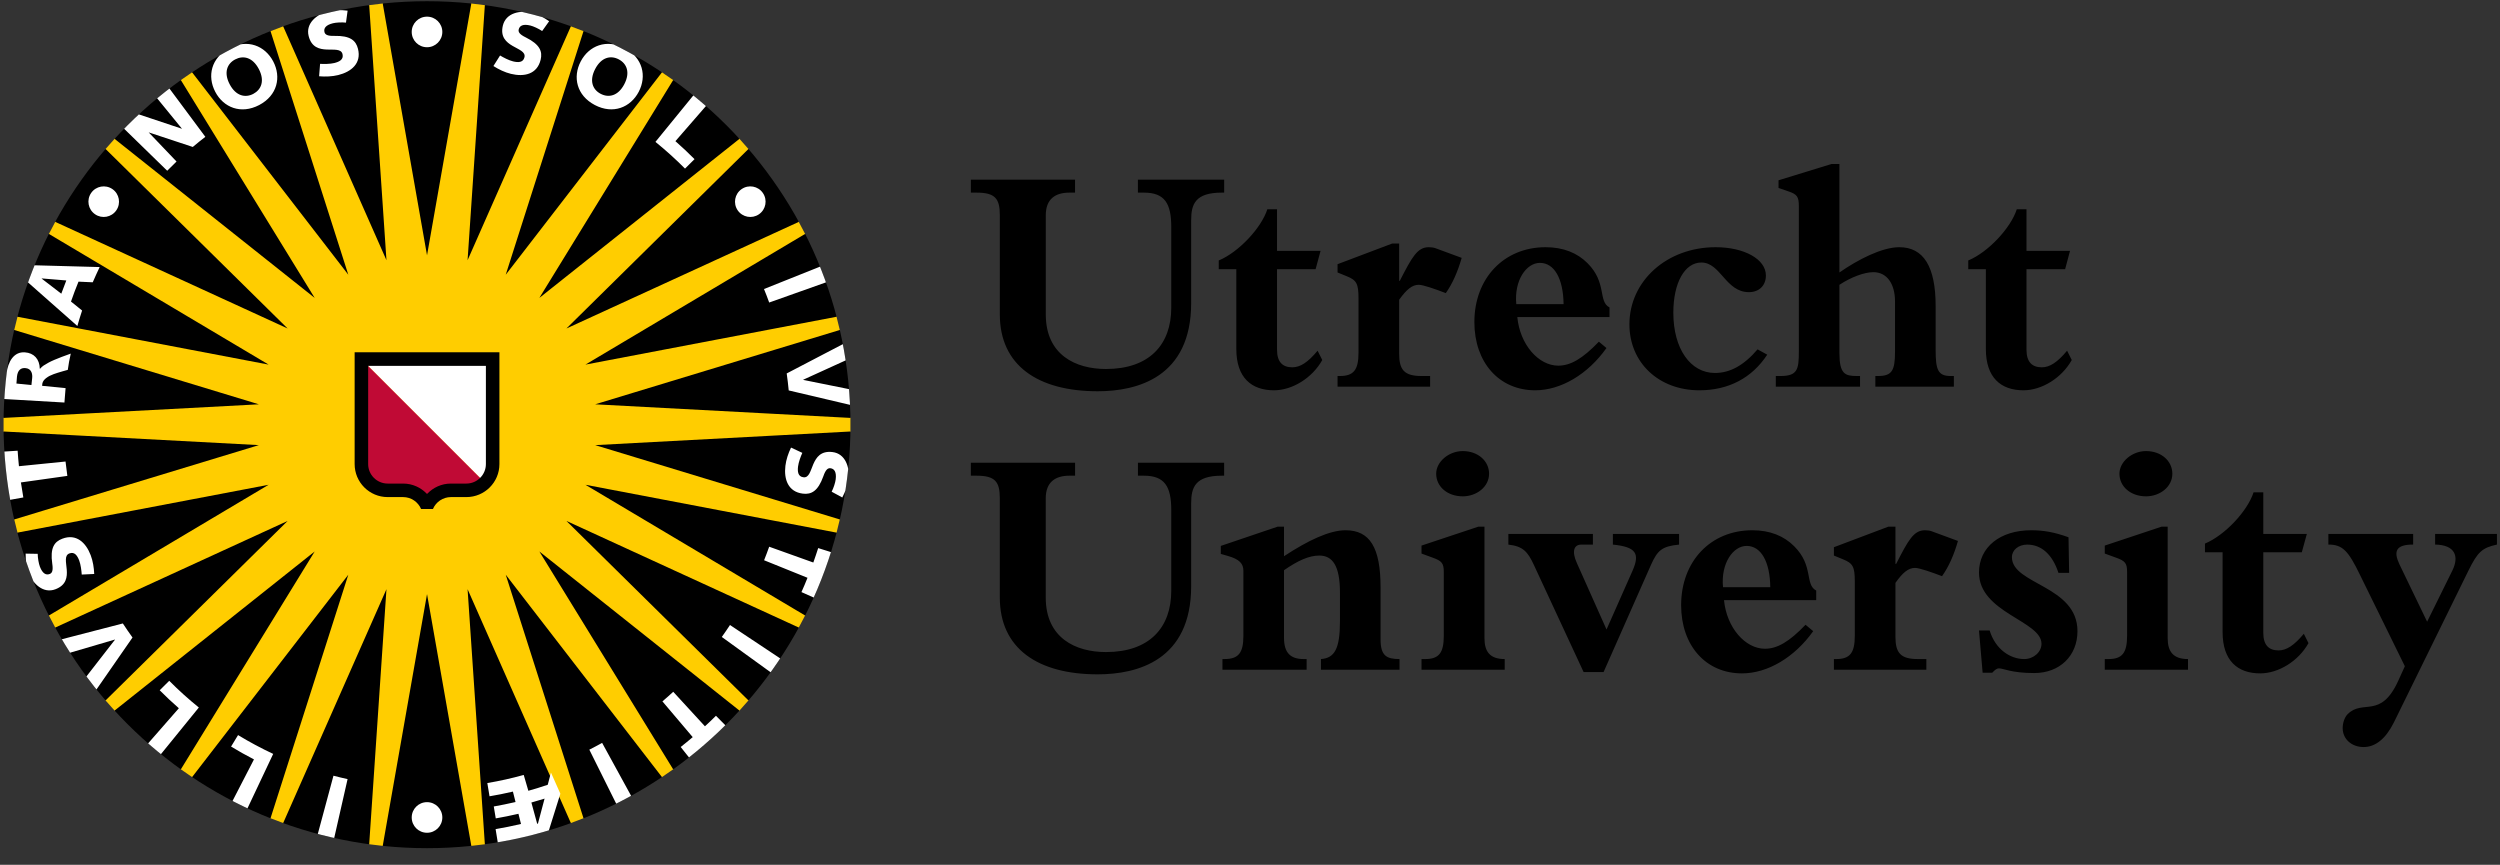
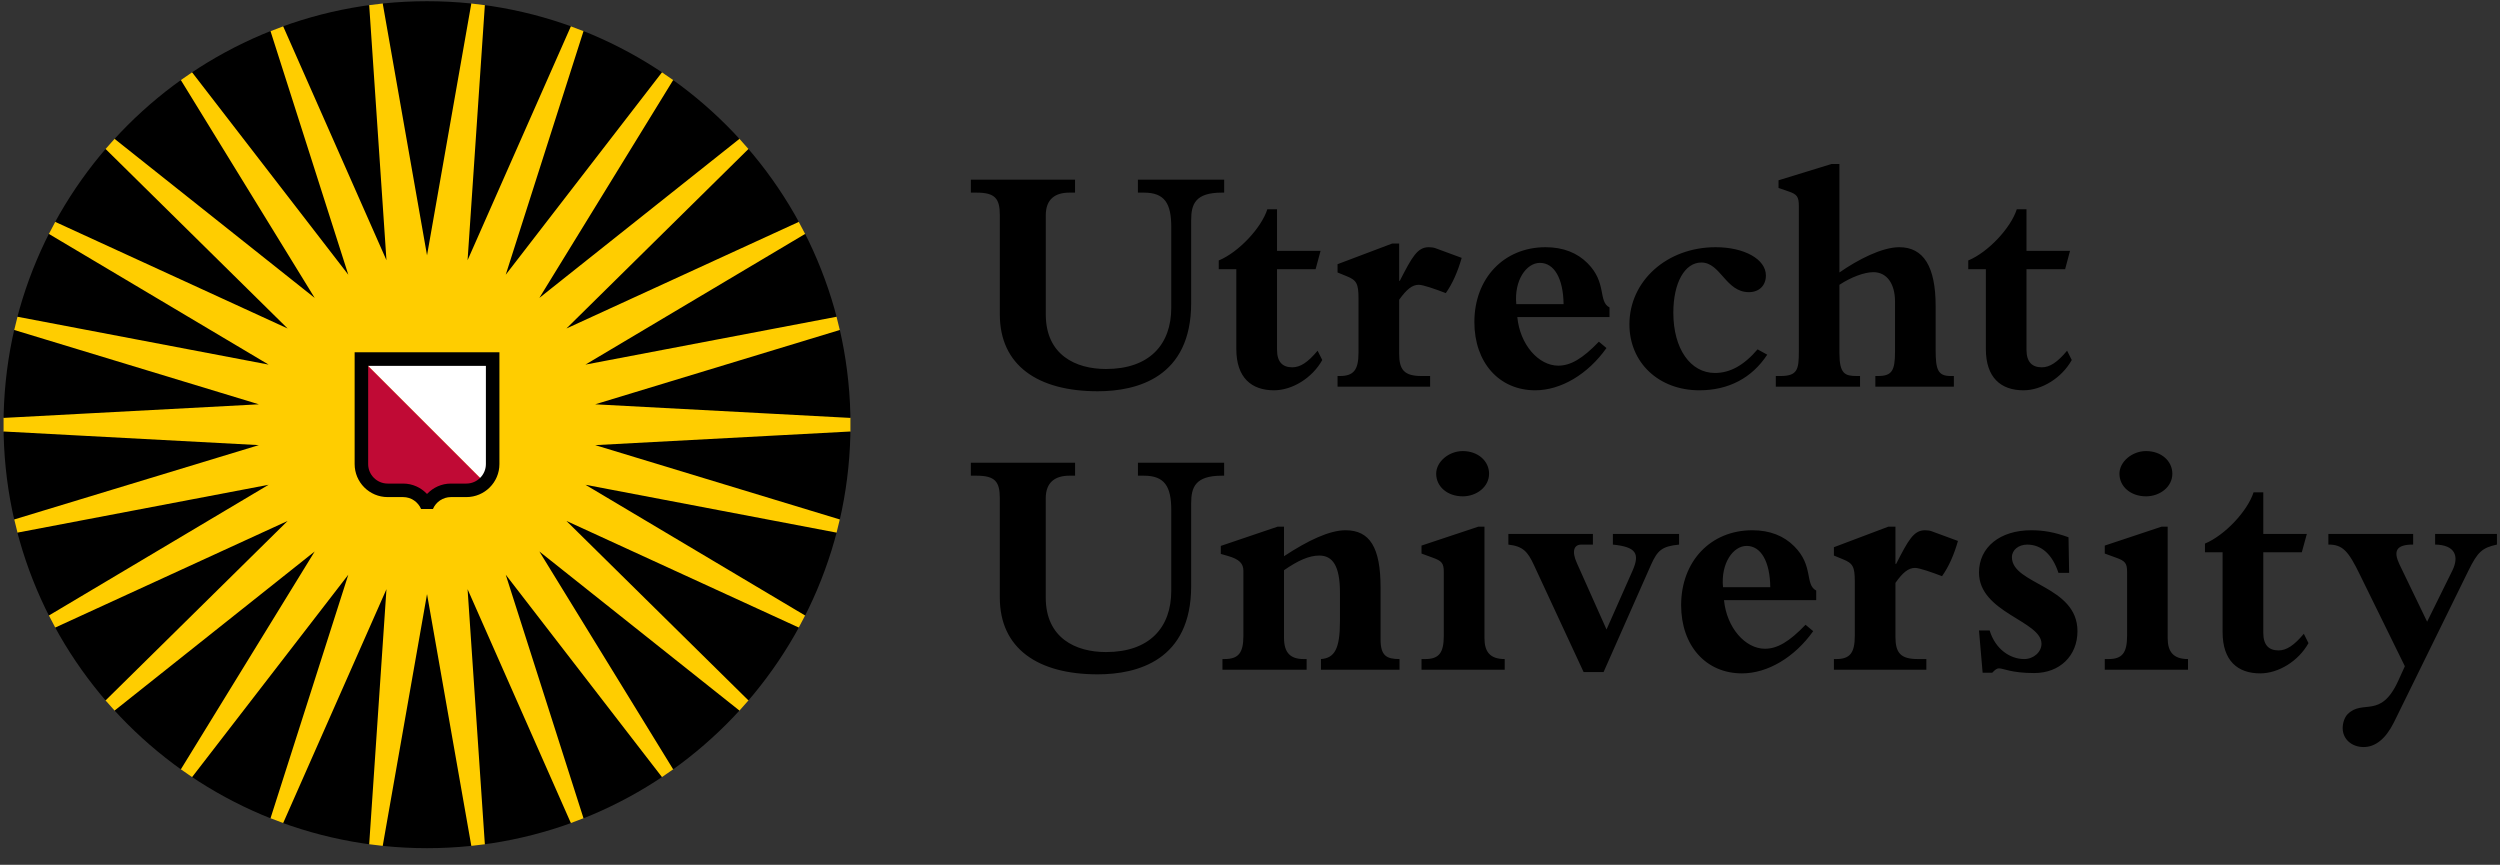
<svg xmlns="http://www.w3.org/2000/svg" width="100%" height="100%" viewBox="0 0 159 55" version="1.1" xml:space="preserve" style="fill-rule:evenodd;clip-rule:evenodd;stroke-linejoin:round;stroke-miterlimit:2;">
  <rect x="0" y="0" width="159" height="55" fill="#333333" stroke="none" />
  <g transform="matrix(1,0,0,1,22.965,53.038)">
    <path d="M0,-52.055L0.511,-52.71L1.377,-52.815L2.031,-52.302L6.352,-52.302L7.006,-52.815L7.87,-52.71L8.383,-52.056L12.58,-51.021L13.337,-51.364L14.151,-51.054L14.492,-50.295L18.314,-48.291L19.131,-48.44L19.847,-47.947L19.997,-47.127L23.233,-44.263L24.061,-44.211L24.637,-43.56L24.588,-42.73L27.039,-39.179L27.833,-38.931L28.24,-38.16L27.993,-37.367L29.525,-33.326L30.238,-32.896L30.445,-32.051L30.016,-31.34L30.535,-27.051L31.122,-26.463L31.122,-25.59L30.535,-25.004L30.016,-20.719L30.447,-20.008L30.24,-19.16L29.527,-18.732L27.995,-14.691L28.242,-13.898L27.835,-13.125L27.043,-12.879L24.588,-9.324L24.637,-8.492L24.061,-7.842L23.233,-7.793L20.001,-4.929L19.851,-4.111L19.136,-3.615L18.318,-3.767L14.491,-1.76L14.151,-1L13.337,-0.691L12.579,-1.033L8.388,0.002L7.875,0.656L7.01,0.76L6.357,0.246L2.035,0.246L1.381,0.76L0.517,0.656L0.004,0.002L-4.192,-1.033L-4.949,-0.691L-5.763,-1L-6.106,-1.76L-9.927,-3.763L-10.744,-3.613L-11.461,-4.109L-11.61,-4.928L-14.846,-7.793L-15.675,-7.842L-16.253,-8.492L-16.204,-9.324L-18.655,-12.873L-19.449,-13.121L-19.854,-13.892L-19.607,-14.687L-21.139,-18.728L-21.85,-19.156L-22.059,-20.004L-21.629,-20.713L-22.15,-25.004L-22.738,-25.59L-22.738,-26.463L-22.15,-27.051L-21.63,-31.334L-22.061,-32.047L-21.852,-32.892L-21.141,-33.322L-19.608,-37.363L-19.856,-38.156L-19.451,-38.928L-18.658,-39.176L-16.203,-42.73L-16.253,-43.56L-15.675,-44.211L-14.846,-44.263L-11.615,-47.125L-11.466,-47.943L-10.748,-48.438L-9.931,-48.287L-6.105,-50.295L-5.763,-51.054L-4.949,-51.364L-4.192,-51.021L0,-52.055Z" style="fill:rgb(255,205,0);fill-rule:nonzero;" />
  </g>
  <g transform="matrix(1,0,0,1,-45.13,-36.773)">
    <clipPath id="_clip1">
      <path d="M45.355,63.784C45.355,78.659 57.413,90.717 72.289,90.717C87.164,90.717 99.221,78.659 99.221,63.784C99.221,48.911 87.164,36.85 72.289,36.85C57.413,36.85 45.355,48.911 45.355,63.784Z" clip-rule="nonzero" />
    </clipPath>
    <g clip-path="url(#_clip1)">
      <g transform="matrix(1,0,0,1,81.528,38.242)">
        <path d="M0,51.083L-6.66,36.003L-5.546,52.452M-18.479,0L-11.819,15.081L-12.933,-1.368M-24.32,2.952L-14.246,16.003L-19.262,0.296M-29.29,7.22L-16.384,17.478L-25.014,3.431M-33.091,12.548L-18.105,19.423L-29.845,7.847M-35.509,18.634L-19.314,21.72L-33.482,13.294M-36.398,25.122L-19.935,24.245L-35.71,19.452M-35.71,31.634L-19.935,26.841L-36.398,25.962M-33.482,37.792L-19.314,29.362L-35.509,32.448M-29.845,43.237L-18.105,31.663L-33.091,38.538M-25.014,47.653L-16.384,33.605L-29.29,43.866M-19.262,50.788L-14.246,35.083L-24.32,48.134M-12.933,52.452L-11.819,36.003L-18.479,51.083M-6.383,52.552L-9.239,36.315L-12.096,52.552M5.842,48.134L-4.233,35.083L0.782,50.788M10.809,43.866L-2.095,33.605L6.534,47.653M14.611,38.538L-0.373,31.663L11.365,43.237M17.027,32.448L0.835,29.362L15.001,37.792M17.918,25.962L1.456,26.841L17.23,31.634M17.23,19.452L1.456,24.245L17.918,25.122M15.001,13.294L0.835,21.72L17.027,18.634M11.365,7.847L-0.373,19.423L14.611,12.548M6.534,3.431L-2.095,17.478L10.809,7.22M0.782,0.296L-4.233,16.003L5.842,2.952M-5.546,-1.368L-6.66,15.081L0,0M-6.383,-1.469L-9.239,14.769L-12.096,-1.469" style="fill-rule:nonzero;" />
      </g>
      <g transform="matrix(1,0,0,1,52.527,77.742)">
-         <path d="M0,-27.591C0.305,-28.032 0.195,-28.638 -0.247,-28.943C-0.69,-29.247 -1.296,-29.138 -1.601,-28.695C-1.906,-28.253 -1.795,-27.648 -1.352,-27.343C-0.911,-27.036 -0.305,-27.148 0,-27.591M18.788,11.022C18.788,11.561 19.223,11.995 19.762,11.995C20.299,11.995 20.735,11.561 20.735,11.022C20.735,10.483 20.299,10.048 19.762,10.048C19.223,10.048 18.788,10.483 18.788,11.022M39.521,-27.591C39.825,-27.148 40.434,-27.036 40.875,-27.343C41.317,-27.648 41.427,-28.253 41.122,-28.695C40.818,-29.138 40.213,-29.247 39.771,-28.943C39.327,-28.638 39.217,-28.032 39.521,-27.591M19.762,-37.965C20.299,-37.965 20.735,-38.4 20.735,-38.938C20.735,-39.475 20.299,-39.91 19.762,-39.91C19.223,-39.91 18.788,-39.475 18.788,-38.938C18.788,-38.4 19.223,-37.965 19.762,-37.965M12.898,-36.118C13.296,-36.085 13.724,-36.099 14.114,-36.195C14.947,-36.402 15.601,-36.939 15.371,-37.863C15.24,-38.389 14.885,-38.709 13.874,-38.686C13.419,-38.672 13.277,-38.775 13.24,-38.926C13.18,-39.164 13.312,-39.375 13.778,-39.49C13.978,-39.54 14.335,-39.559 14.607,-39.53L14.711,-40.291C14.29,-40.342 13.876,-40.342 13.459,-40.239C12.752,-40.061 12.031,-39.487 12.232,-38.681C12.412,-37.956 12.912,-37.839 13.383,-37.818C13.854,-37.798 14.3,-37.874 14.387,-37.528C14.473,-37.174 14.169,-37.036 13.866,-36.961C13.601,-36.895 13.205,-36.895 12.96,-36.908L12.898,-36.118ZM7.211,-35.609C6.817,-36.359 7.051,-36.923 7.559,-37.189C8.072,-37.46 8.667,-37.331 9.062,-36.582C9.456,-35.831 9.224,-35.269 8.71,-34.997C8.201,-34.732 7.605,-34.861 7.211,-35.609M6.294,-35.128C6.814,-34.134 7.922,-33.679 9.087,-34.288C10.249,-34.9 10.501,-36.07 9.98,-37.063C9.458,-38.055 8.35,-38.512 7.19,-37.902C6.026,-37.292 5.772,-36.12 6.294,-35.128M-1.405,-4.464C-1.421,-4.864 -1.487,-5.286 -1.63,-5.661C-1.937,-6.464 -2.547,-7.046 -3.438,-6.706C-3.944,-6.513 -4.218,-6.124 -4.074,-5.122C-4.004,-4.669 -4.089,-4.519 -4.234,-4.464C-4.463,-4.374 -4.689,-4.48 -4.859,-4.927C-4.934,-5.122 -4.996,-5.474 -4.999,-5.745L-5.767,-5.759C-5.767,-5.333 -5.718,-4.923 -5.564,-4.521C-5.303,-3.841 -4.645,-3.196 -3.87,-3.493C-3.172,-3.759 -3.116,-4.269 -3.152,-4.739C-3.188,-5.208 -3.318,-5.644 -2.984,-5.771C-2.646,-5.9 -2.472,-5.614 -2.36,-5.321C-2.263,-5.068 -2.214,-4.673 -2.199,-4.427L-1.405,-4.464ZM42.913,-12.503C42.739,-12.144 42.602,-11.739 42.554,-11.341C42.452,-10.489 42.723,-9.687 43.668,-9.573C44.204,-9.509 44.628,-9.728 44.968,-10.679C45.116,-11.114 45.263,-11.208 45.418,-11.189C45.659,-11.161 45.811,-10.962 45.754,-10.487C45.73,-10.28 45.621,-9.939 45.496,-9.696L46.172,-9.329C46.367,-9.706 46.516,-10.089 46.566,-10.519C46.654,-11.243 46.371,-12.12 45.548,-12.218C44.804,-12.308 44.519,-11.88 44.33,-11.45C44.145,-11.017 44.058,-10.571 43.703,-10.614C43.342,-10.657 43.322,-10.991 43.359,-11.302C43.392,-11.573 43.529,-11.943 43.631,-12.167L42.913,-12.503ZM30.458,-36.584C30.851,-37.335 31.446,-37.462 31.954,-37.195C32.467,-36.926 32.7,-36.363 32.307,-35.611C31.914,-34.862 31.316,-34.734 30.804,-35.003C30.295,-35.269 30.064,-35.833 30.458,-36.584M29.538,-37.065C29.017,-36.071 29.271,-34.9 30.436,-34.288C31.596,-33.681 32.704,-34.136 33.226,-35.13C33.746,-36.122 33.492,-37.294 32.333,-37.902C31.168,-38.513 30.059,-38.057 29.538,-37.065M23.984,-36.769C24.323,-36.554 24.708,-36.367 25.098,-36.272C25.931,-36.068 26.76,-36.239 26.987,-37.164C27.115,-37.69 26.949,-38.138 26.044,-38.589C25.632,-38.787 25.556,-38.944 25.593,-39.095C25.65,-39.334 25.865,-39.46 26.332,-39.346C26.531,-39.297 26.857,-39.148 27.084,-38.995L27.529,-39.62C27.181,-39.861 26.814,-40.052 26.397,-40.156C25.688,-40.33 24.785,-40.154 24.586,-39.348C24.41,-38.622 24.798,-38.286 25.205,-38.049C25.611,-37.811 26.043,-37.672 25.958,-37.325C25.871,-36.972 25.537,-36.992 25.234,-37.065C24.968,-37.129 24.618,-37.313 24.407,-37.44L23.984,-36.769ZM0.39,-32.884L3.237,-30.109C3.432,-30.31 3.629,-30.503 3.831,-30.696L2.059,-32.55L4.864,-31.622C5.126,-31.843 5.392,-32.058 5.663,-32.267L3.291,-35.458L2.5,-34.835L4.18,-32.777L1.271,-33.749M-4.743,-23.261L-3.18,-23.132C-3.292,-22.851 -3.398,-22.573 -3.499,-22.29L-4.747,-23.249L-4.743,-23.261ZM-5.735,-23.112L-2.477,-20.236C-2.383,-20.568 -2.283,-20.896 -2.175,-21.22L-2.882,-21.79C-2.735,-22.218 -2.575,-22.64 -2.404,-23.056L-1.498,-23.015C-1.358,-23.339 -1.211,-23.665 -1.058,-23.984L-5.36,-24.101M-5.758,-17.556C-5.371,-17.513 -5.323,-17.148 -5.352,-16.909C-5.367,-16.771 -5.386,-16.612 -5.398,-16.48L-6.352,-16.575C-6.336,-16.734 -6.333,-16.878 -6.317,-17.023C-6.272,-17.423 -6.074,-17.593 -5.758,-17.556M-7.313,-15.601L-3.299,-15.368C-3.281,-15.675 -3.256,-15.98 -3.226,-16.284L-4.719,-16.431C-4.716,-16.464 -4.713,-16.527 -4.703,-16.579C-4.653,-16.845 -4.329,-17.05 -3.982,-17.175C-3.698,-17.28 -3.085,-17.446 -3.085,-17.446C-3.036,-17.792 -2.982,-18.126 -2.896,-18.48C-2.896,-18.48 -3.946,-18.116 -4.324,-17.898C-4.565,-17.761 -4.699,-17.693 -4.849,-17.517L-4.867,-17.521C-4.879,-18.134 -5.242,-18.521 -5.813,-18.56C-6.511,-18.611 -6.888,-17.98 -6.981,-17.212L-7.154,-17.226M-6.898,-9.154L-5.913,-9.331C-5.97,-9.648 -6.021,-9.968 -6.067,-10.286L-3.114,-10.702C-3.156,-10.999 -3.197,-11.318 -3.229,-11.616L-6.192,-11.318C-6.227,-11.648 -6.254,-11.978 -6.275,-12.304L-7.266,-12.241M-3.088,0.587L-0.089,-0.294L-0.083,-0.286L-1.995,2.175L-1.348,3.007L1.031,-0.423C0.819,-0.716 0.614,-1.015 0.416,-1.318L-3.612,-0.275M2.744,7.11L5.249,4.028C4.591,3.497 3.962,2.93 3.366,2.329L2.76,2.932C3.153,3.329 3.559,3.708 3.978,4.075L1.933,6.413M8.279,10.577L9.978,6.979C9.211,6.62 8.466,6.222 7.743,5.782L7.299,6.513C7.774,6.802 8.26,7.073 8.755,7.329L7.321,10.108M13.825,12.473L14.709,8.583C14.413,8.516 14.103,8.444 13.811,8.366L12.776,12.214M26.816,11.411L27.238,9.823C26.962,9.909 26.665,9.997 26.399,10.071L26.768,11.423L26.816,11.411ZM24.284,12.751L24.123,11.763C24.642,11.675 25.16,11.571 25.739,11.436L25.576,10.788C25.052,10.907 24.6,11.001 24.133,11.081L24.007,10.323C24.45,10.245 24.892,10.155 25.391,10.04L25.224,9.376C24.692,9.501 24.215,9.595 23.737,9.675L23.597,8.833C24.376,8.702 25.149,8.53 25.912,8.317L26.206,9.325C26.621,9.21 27.032,9.081 27.44,8.942L27.643,8.165L28.242,9.511L27.458,12.014M32.814,9.776L30.898,6.278C30.634,6.427 30.354,6.573 30.084,6.71L31.861,10.28M38.84,5.264L38.137,4.554C37.911,4.782 37.677,5.005 37.437,5.223L35.421,3.028C35.2,3.231 34.964,3.444 34.733,3.639L36.66,5.913C36.409,6.128 36.153,6.335 35.895,6.54L36.516,7.321M42.349,0.989L39.03,-1.218C38.865,-0.968 38.685,-0.702 38.51,-0.458L41.733,1.874M45.59,-5.812L44.64,-6.111C44.543,-5.804 44.438,-5.497 44.33,-5.193L41.523,-6.198C41.423,-5.917 41.313,-5.618 41.199,-5.337L43.96,-4.222C43.839,-3.915 43.709,-3.609 43.575,-3.312L44.492,-2.904M46.754,-16.189L43.688,-16.808L43.686,-16.818L46.523,-18.111L46.344,-19.152L42.637,-17.218C42.69,-16.857 42.73,-16.499 42.765,-16.138L46.814,-15.185M44.896,-24.066L41.193,-22.587C41.309,-22.306 41.423,-22.009 41.523,-21.728L45.273,-23.06M37.599,-34.337L35.559,-31.991C35.978,-31.622 36.384,-31.241 36.775,-30.847L36.17,-30.245C35.573,-30.847 34.946,-31.411 34.289,-31.945L36.795,-35.017" style="fill:white;fill-rule:nonzero;" />
-       </g>
+         </g>
    </g>
  </g>
  <g transform="matrix(1,0,0,1,30.852,24.019)">
    <path d="M0,6.683C-0.304,6.994 -0.725,7.185 -1.192,7.185L-2.173,7.185C-2.722,7.185 -3.209,7.451 -3.513,7.861L-3.875,7.861C-4.178,7.451 -4.666,7.185 -5.215,7.185L-6.194,7.185C-7.116,7.185 -7.862,6.439 -7.862,5.517L-7.862,-1.178" style="fill:rgb(192,10,53);fill-rule:nonzero;" />
  </g>
  <g transform="matrix(1,0,0,1,22.99,30.702)">
    <path d="M0,-7.861L8.338,-7.861L8.338,-1.166C8.338,-0.709 8.157,-0.3 7.862,0" style="fill:white;fill-rule:nonzero;" />
  </g>
  <g transform="matrix(1,0,0,1,30.903,31.511)">
    <path d="M0,-8.242L-7.488,-8.242L-7.488,-1.996C-7.488,-1.314 -6.932,-0.756 -6.245,-0.756L-5.266,-0.756C-4.668,-0.756 -4.14,-0.506 -3.758,-0.107L-3.731,-0.107C-3.348,-0.506 -2.82,-0.756 -2.224,-0.756L-1.243,-0.756C-0.556,-0.756 0,-1.314 0,-1.996L0,-8.242ZM0.86,-1.996C0.86,-0.836 -0.082,0.104 -1.243,0.104L-2.224,0.104C-2.738,0.104 -3.18,0.418 -3.369,0.863L-4.121,0.863C-4.309,0.418 -4.75,0.104 -5.266,0.104L-6.245,0.104C-7.407,0.104 -8.348,-0.836 -8.348,-1.996L-8.348,-9.105L0.86,-9.105L0.86,-1.996Z" style="fill-rule:nonzero;" />
  </g>
  <g transform="matrix(1,0,0,1,128.885,13.072)">
    <path d="M0,9.171C0,9.955 0.359,10.289 0.972,10.289C1.48,10.289 1.964,9.973 2.582,9.233L2.879,9.825C2.242,10.967 0.972,11.751 -0.192,11.751C-1.631,11.751 -2.584,10.944 -2.584,9.126L-2.584,4.049L-3.704,4.049L-3.704,3.494C-2.433,2.967 -0.995,1.421 -0.617,0.237L0,0.237L0,2.883L2.768,2.883L2.457,4.049L0,4.049L0,9.171ZM-11.898,9.382C-11.898,10.714 -11.537,10.842 -10.797,10.842L-10.586,10.842L-10.586,11.518L-15.944,11.518L-15.944,10.842L-15.642,10.842C-14.561,10.842 -14.479,10.417 -14.479,9.295L-14.479,0.046C-14.479,-0.565 -14.587,-0.715 -15.157,-0.906L-15.771,-1.117L-15.771,-1.605L-12.405,-2.641L-11.898,-2.641L-11.898,4.257C-10.711,3.432 -9.191,2.65 -8.09,2.65C-6.539,2.65 -5.778,3.896 -5.778,6.395L-5.778,9.192C-5.778,10.442 -5.633,10.842 -4.826,10.842L-4.619,10.842L-4.619,11.518L-9.613,11.518L-9.613,10.842L-9.443,10.842C-8.555,10.842 -8.362,10.5 -8.362,9.295L-8.362,6.1C-8.362,4.959 -8.892,4.238 -9.737,4.238C-10.312,4.238 -11.156,4.553 -11.898,5.041L-11.898,9.382ZM-16.489,9.486C-17.463,10.967 -18.947,11.751 -20.807,11.751C-23.389,11.751 -25.254,9.992 -25.254,7.558C-25.254,4.787 -22.859,2.65 -19.772,2.65C-17.951,2.65 -16.574,3.412 -16.574,4.449C-16.574,5.082 -16.996,5.509 -17.656,5.509C-19.134,5.509 -19.449,3.624 -20.678,3.624C-21.738,3.624 -22.461,4.914 -22.461,6.818C-22.461,9.105 -21.377,10.649 -19.813,10.649C-18.858,10.649 -17.972,10.165 -17.104,9.147L-16.489,9.486ZM-29.441,6.271C-29.462,4.64 -30.034,3.647 -30.947,3.647C-31.813,3.647 -32.594,4.765 -32.449,6.271L-29.441,6.271ZM-26.714,9.063C-27.895,10.732 -29.612,11.751 -31.243,11.751C-33.55,11.751 -35.115,9.973 -35.115,7.412C-35.115,4.618 -33.228,2.65 -30.588,2.65C-29.462,2.65 -28.573,3.01 -27.919,3.666C-26.669,4.914 -27.261,6.1 -26.52,6.481L-26.52,7.095L-32.384,7.095C-32.215,8.852 -31.031,10.184 -29.78,10.184C-29,10.184 -28.237,9.743 -27.196,8.659L-26.714,9.063ZM-37.93,11.518L-43.817,11.518L-43.817,10.842L-43.669,10.842C-42.799,10.842 -42.484,10.461 -42.484,9.362L-42.484,5.911C-42.484,4.959 -42.609,4.745 -43.243,4.492L-43.817,4.257L-43.817,3.73L-40.346,2.418L-39.899,2.418L-39.899,4.787L-39.857,4.787C-39.075,3.263 -38.736,2.65 -38.015,2.65C-37.87,2.65 -37.697,2.672 -37.594,2.712L-35.922,3.328C-36.175,4.218 -36.513,4.976 -36.932,5.57C-37.594,5.315 -38.375,5.041 -38.653,5.041C-39.075,5.041 -39.431,5.339 -39.899,5.993L-39.899,9.424C-39.899,10.442 -39.581,10.842 -38.48,10.842L-37.93,10.842L-37.93,11.518ZM-47.666,9.171C-47.666,9.955 -47.31,10.289 -46.695,10.289C-46.188,10.289 -45.701,9.973 -45.086,9.233L-44.789,9.825C-45.424,10.967 -46.695,11.751 -47.86,11.751C-49.296,11.751 -50.255,10.944 -50.255,9.126L-50.255,4.049L-51.373,4.049L-51.373,3.494C-50.104,2.967 -48.66,1.421 -48.282,0.237L-47.666,0.237L-47.666,2.883L-44.897,2.883L-45.213,4.049L-47.666,4.049L-47.666,9.171ZM-56.515,-1.646L-51.028,-1.646L-51.028,-0.821L-51.179,-0.821C-52.871,-0.821 -53.127,-0.082 -53.127,0.936L-53.127,6.204C-53.127,10.926 -56.554,11.812 -59.072,11.812C-62.884,11.812 -65.296,10.165 -65.296,6.925L-65.296,0.619C-65.296,-0.442 -65.591,-0.821 -66.778,-0.821L-67.138,-0.821L-67.138,-1.646L-60.513,-1.646L-60.513,-0.821L-60.869,-0.821C-61.764,-0.821 -62.373,-0.42 -62.373,0.619L-62.373,6.925C-62.373,9.507 -60.472,10.396 -58.546,10.396C-55.771,10.396 -54.393,8.832 -54.393,6.502L-54.393,1.359C-54.393,-0.143 -54.818,-0.821 -56.132,-0.821L-56.515,-0.821L-56.515,-1.646Z" style="fill-rule:nonzero;" />
  </g>
  <g transform="matrix(1,0,0,1,152.949,33.827)">
    <path d="M0,8.546L-0.423,9.476C-1.544,11.93 -2.664,10.619 -3.637,11.592C-3.828,11.782 -3.955,12.141 -3.955,12.48C-3.955,13.178 -3.384,13.685 -2.623,13.685C-1.883,13.685 -1.227,13.178 -0.698,12.12L4.038,2.477C4.631,1.273 4.906,1.018 5.857,0.807L5.857,0.13L1.924,0.13L1.924,0.807C3.193,0.828 3.468,1.547 3.023,2.456L1.416,5.713L-0.339,2.076C-0.74,1.23 -0.572,0.807 0.528,0.807L0.528,0.13L-4.865,0.13L-4.865,0.807C-3.955,0.807 -3.595,1.208 -2.856,2.731L0,8.546ZM-9.004,6.42C-9.004,7.203 -8.648,7.539 -8.033,7.539C-7.527,7.539 -7.044,7.22 -6.425,6.481L-6.13,7.076C-6.764,8.216 -8.033,9 -9.201,9C-10.637,9 -11.592,8.193 -11.592,6.377L-11.592,1.295L-12.713,1.295L-12.713,0.744C-11.443,0.216 -10.003,-1.329 -9.623,-2.514L-9.004,-2.514L-9.004,0.132L-6.234,0.132L-6.553,1.295L-9.004,1.295L-9.004,6.42ZM-14.788,-3.7C-14.788,-2.852 -15.59,-2.26 -16.46,-2.26C-17.432,-2.26 -18.152,-2.875 -18.152,-3.7C-18.152,-4.461 -17.349,-5.139 -16.46,-5.139C-15.487,-5.139 -14.788,-4.503 -14.788,-3.7M-13.792,8.768L-19.086,8.768L-19.086,8.089L-18.85,8.089C-17.985,8.089 -17.666,7.708 -17.666,6.608L-17.666,2.547C-17.666,1.994 -17.788,1.844 -18.384,1.635L-19.086,1.379L-19.086,0.872L-15.466,-0.333L-15.085,-0.333L-15.085,6.758C-15.085,7.625 -14.725,8.089 -13.792,8.089L-13.792,8.768ZM-27.085,6.27L-26.408,6.27C-26.047,7.456 -25.115,8.089 -24.207,8.089C-23.614,8.089 -23.11,7.644 -23.11,7.117C-23.11,5.656 -27.085,5.15 -27.085,2.585C-27.085,0.976 -25.75,-0.103 -23.766,-0.103C-22.96,-0.103 -22.28,0.024 -21.392,0.343L-21.352,2.607L-22.032,2.607C-22.411,1.443 -23.11,0.81 -24.019,0.81C-24.569,0.81 -24.991,1.149 -24.991,1.613C-24.991,3.348 -20.822,3.413 -20.822,6.314C-20.822,7.878 -21.943,8.979 -23.573,8.979C-25.037,8.979 -25.522,8.681 -25.818,8.681C-25.944,8.681 -26.069,8.768 -26.241,8.957L-26.854,8.957L-27.085,6.27ZM-30.433,8.768L-36.313,8.768L-36.313,8.089L-36.166,8.089C-35.3,8.089 -34.984,7.708 -34.984,6.608L-34.984,3.157C-34.984,2.205 -35.111,1.994 -35.746,1.74L-36.313,1.506L-36.313,0.976L-32.846,-0.333L-32.399,-0.333L-32.399,2.036L-32.354,2.036C-31.575,0.512 -31.237,-0.103 -30.516,-0.103C-30.366,-0.103 -30.197,-0.08 -30.094,-0.038L-28.423,0.577C-28.674,1.464 -29.014,2.226 -29.436,2.818C-30.094,2.565 -30.877,2.292 -31.153,2.292C-31.575,2.292 -31.935,2.585 -32.399,3.244L-32.399,6.67C-32.399,7.687 -32.081,8.089 -30.98,8.089L-30.433,8.089L-30.433,8.768ZM-40.359,3.517C-40.378,1.89 -40.951,0.893 -41.863,0.893C-42.731,0.893 -43.513,2.015 -43.365,3.517L-40.359,3.517ZM-37.629,6.314C-38.816,7.982 -40.527,9 -42.156,9C-44.469,9 -46.029,7.22 -46.029,4.663C-46.029,1.866 -44.148,-0.103 -41.502,-0.103C-40.378,-0.103 -39.495,0.257 -38.838,0.915C-37.584,2.162 -38.179,3.348 -37.438,3.732L-37.438,4.343L-43.302,4.343C-43.132,6.101 -41.948,7.433 -40.7,7.433C-39.917,7.433 -39.155,6.992 -38.117,5.908L-37.629,6.314ZM-57.016,0.132L-51.64,0.132L-51.64,0.81L-52.38,0.81C-52.829,0.81 -53.013,1.21 -52.655,1.994L-50.774,6.209L-49.124,2.481C-48.636,1.379 -48.888,0.956 -50.37,0.81L-50.37,0.132L-46.16,0.132L-46.16,0.81C-47.262,0.915 -47.534,1.191 -47.937,2.077L-50.961,8.915L-52.232,8.915L-55.385,2.123C-55.785,1.253 -56.088,0.915 -57.016,0.81L-57.016,0.132ZM-58.244,-3.7C-58.244,-2.852 -59.051,-2.26 -59.916,-2.26C-60.892,-2.26 -61.608,-2.875 -61.608,-3.7C-61.608,-4.461 -60.805,-5.139 -59.916,-5.139C-58.947,-5.139 -58.244,-4.503 -58.244,-3.7M-57.25,8.768L-62.541,8.768L-62.541,8.089L-62.307,8.089C-61.439,8.089 -61.124,7.708 -61.124,6.608L-61.124,2.547C-61.124,1.994 -61.251,1.844 -61.844,1.635L-62.541,1.379L-62.541,0.872L-58.922,-0.333L-58.537,-0.333L-58.537,6.758C-58.537,7.625 -58.184,8.089 -57.25,8.089L-57.25,8.768ZM-65.145,6.842C-65.145,7.878 -64.768,8.089 -63.939,8.089L-63.939,8.768L-68.936,8.768L-68.936,8.089C-68.068,8.027 -67.728,7.433 -67.728,5.697L-67.728,3.856C-67.728,2.162 -68.196,1.506 -69.04,1.506C-69.697,1.506 -70.396,1.824 -71.286,2.438L-71.286,6.736C-71.286,7.687 -70.882,8.089 -70.038,8.089L-69.848,8.089L-69.848,8.768L-75.201,8.768L-75.201,8.089L-75.076,8.089C-74.185,8.089 -73.869,7.708 -73.869,6.608L-73.869,2.481C-73.869,2.015 -74.122,1.74 -74.865,1.529L-75.306,1.402L-75.306,0.893L-71.689,-0.333L-71.286,-0.333L-71.286,1.548C-69.743,0.533 -68.387,-0.103 -67.371,-0.103C-65.824,-0.103 -65.145,1 -65.145,3.537L-65.145,6.842ZM-80.576,-4.399L-75.094,-4.399L-75.094,-3.573L-75.243,-3.573C-76.934,-3.573 -77.191,-2.832 -77.191,-1.815L-77.191,3.456C-77.191,8.175 -80.618,9.061 -83.137,9.061C-86.949,9.061 -89.361,7.414 -89.361,4.175L-89.361,-2.134C-89.361,-3.191 -89.655,-3.573 -90.842,-3.573L-91.203,-3.573L-91.203,-4.399L-84.574,-4.399L-84.574,-3.573L-84.934,-3.573C-85.825,-3.573 -86.44,-3.171 -86.44,-2.134L-86.44,4.175C-86.44,6.758 -84.532,7.644 -82.608,7.644C-79.832,7.644 -78.457,6.078 -78.457,3.748L-78.457,-1.392C-78.457,-2.894 -78.884,-3.573 -80.196,-3.573L-80.576,-3.573L-80.576,-4.399Z" style="fill-rule:nonzero;" />
  </g>
</svg>